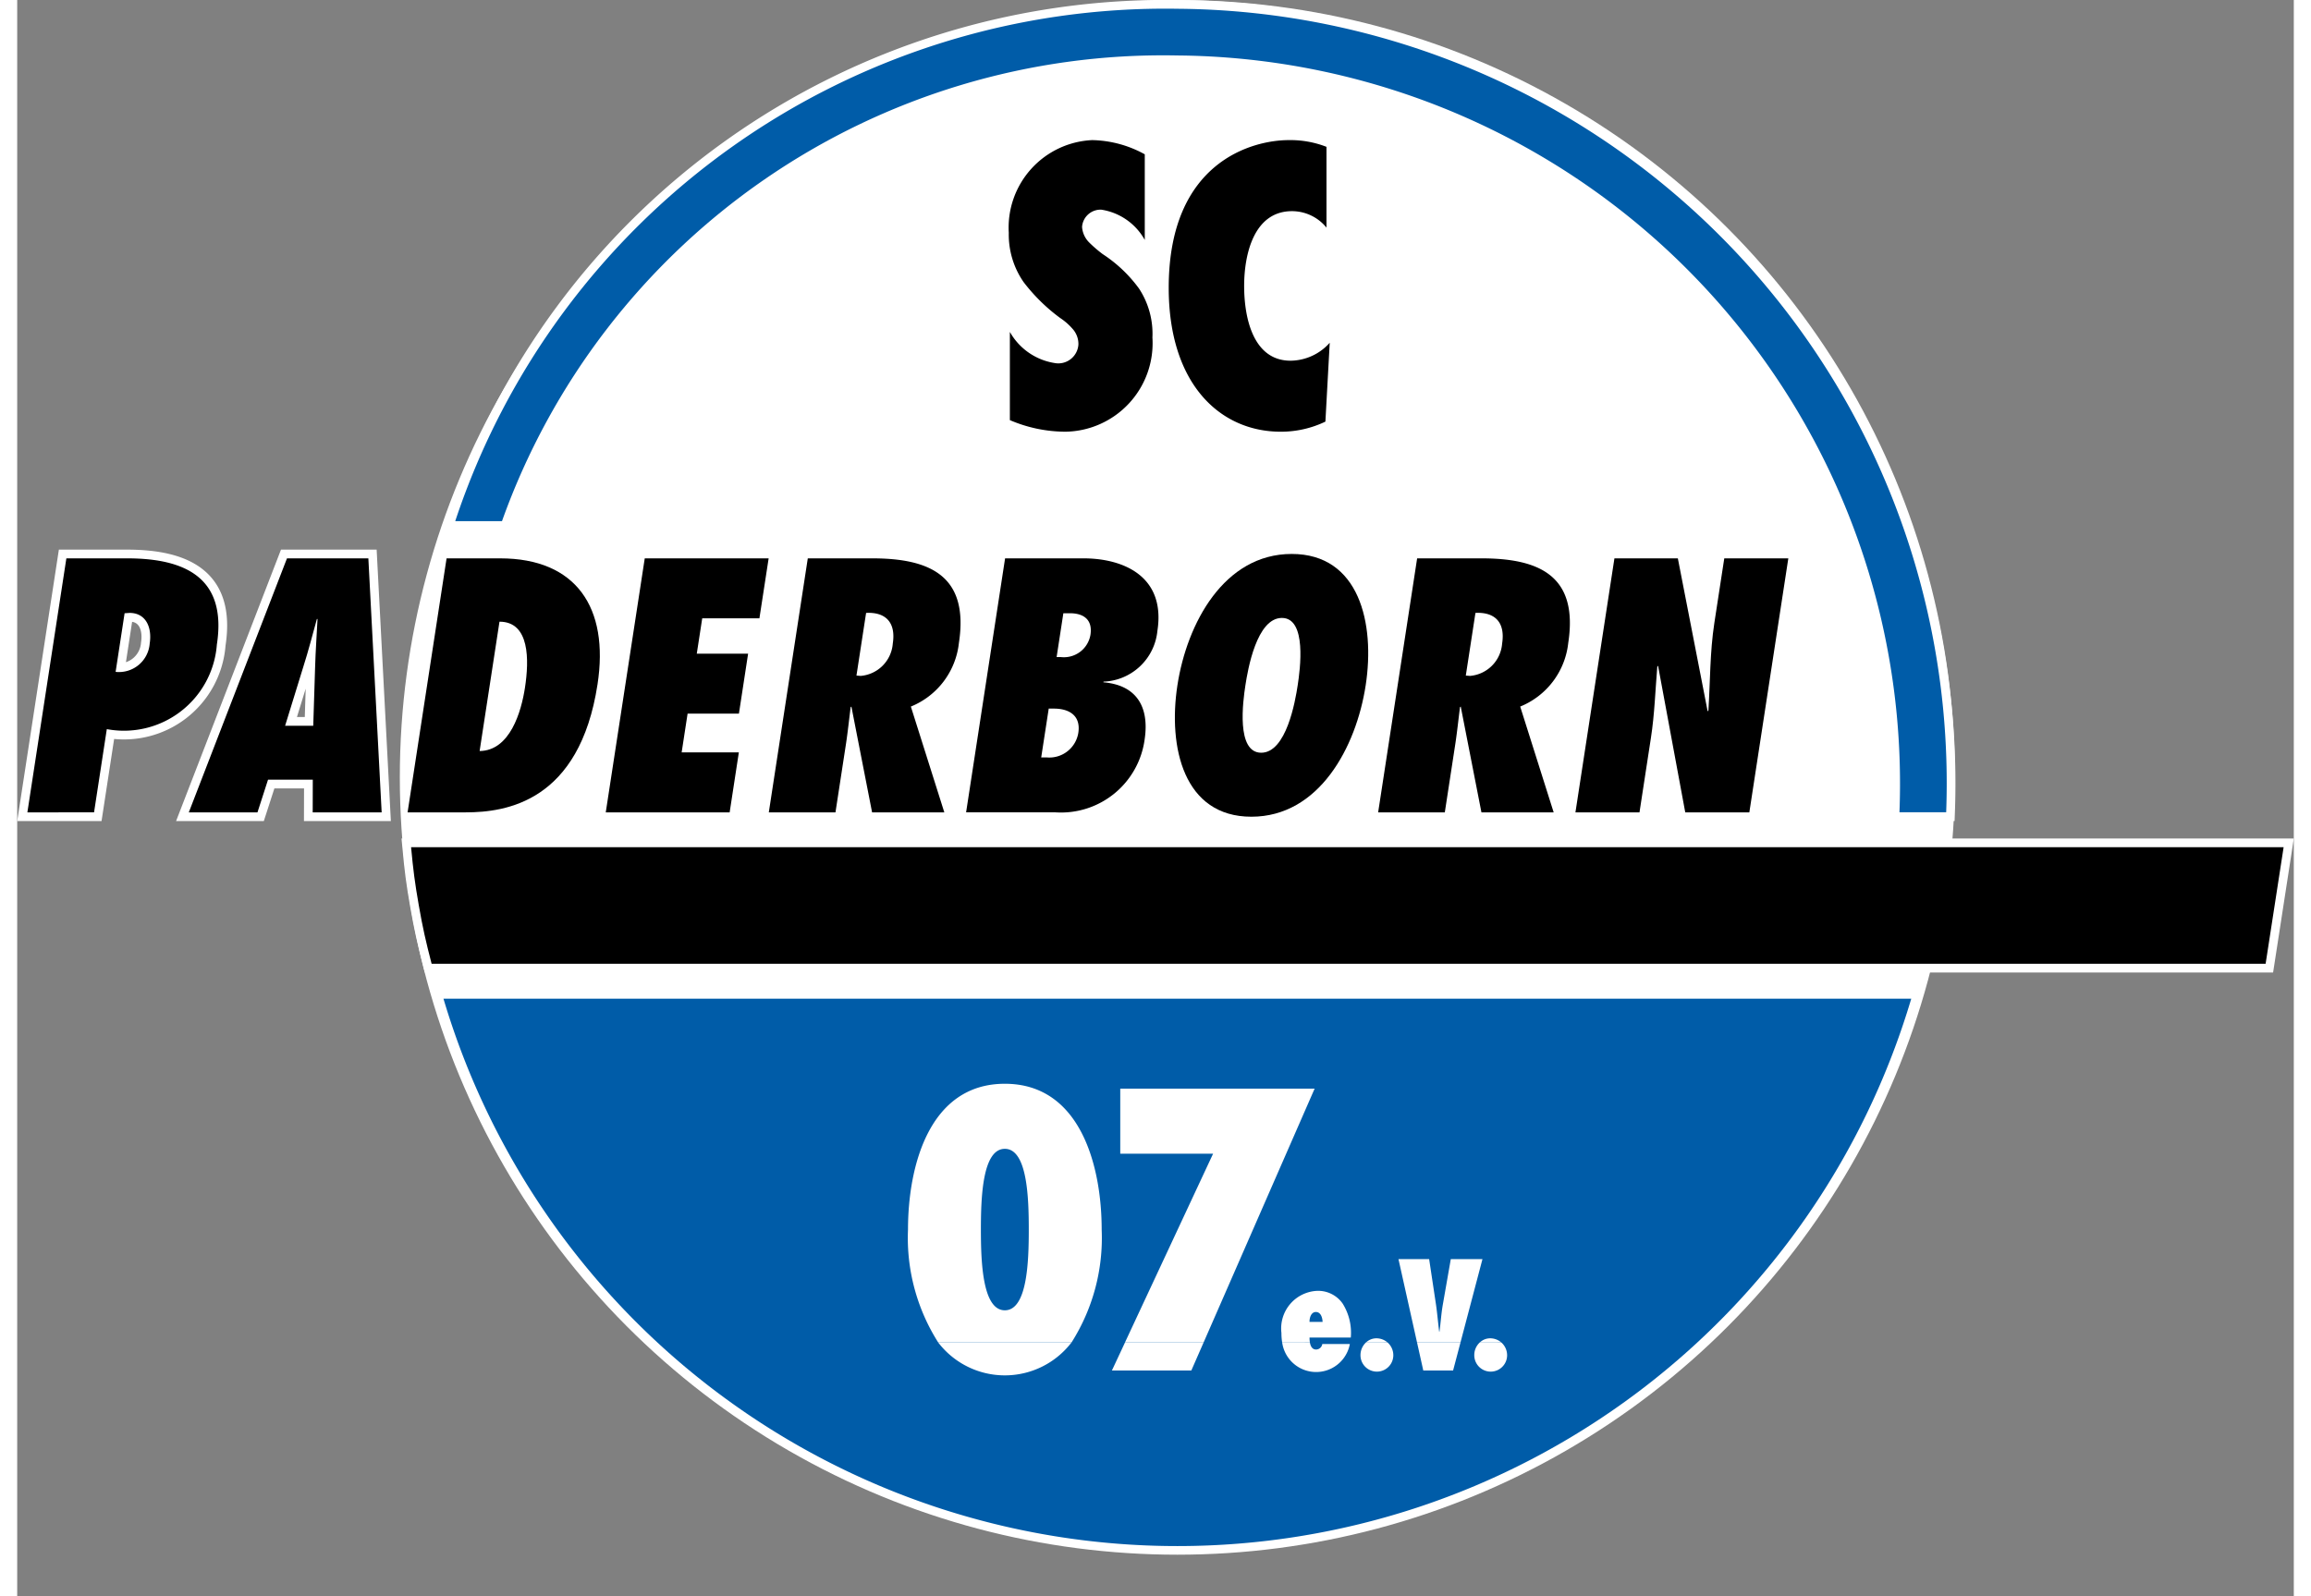
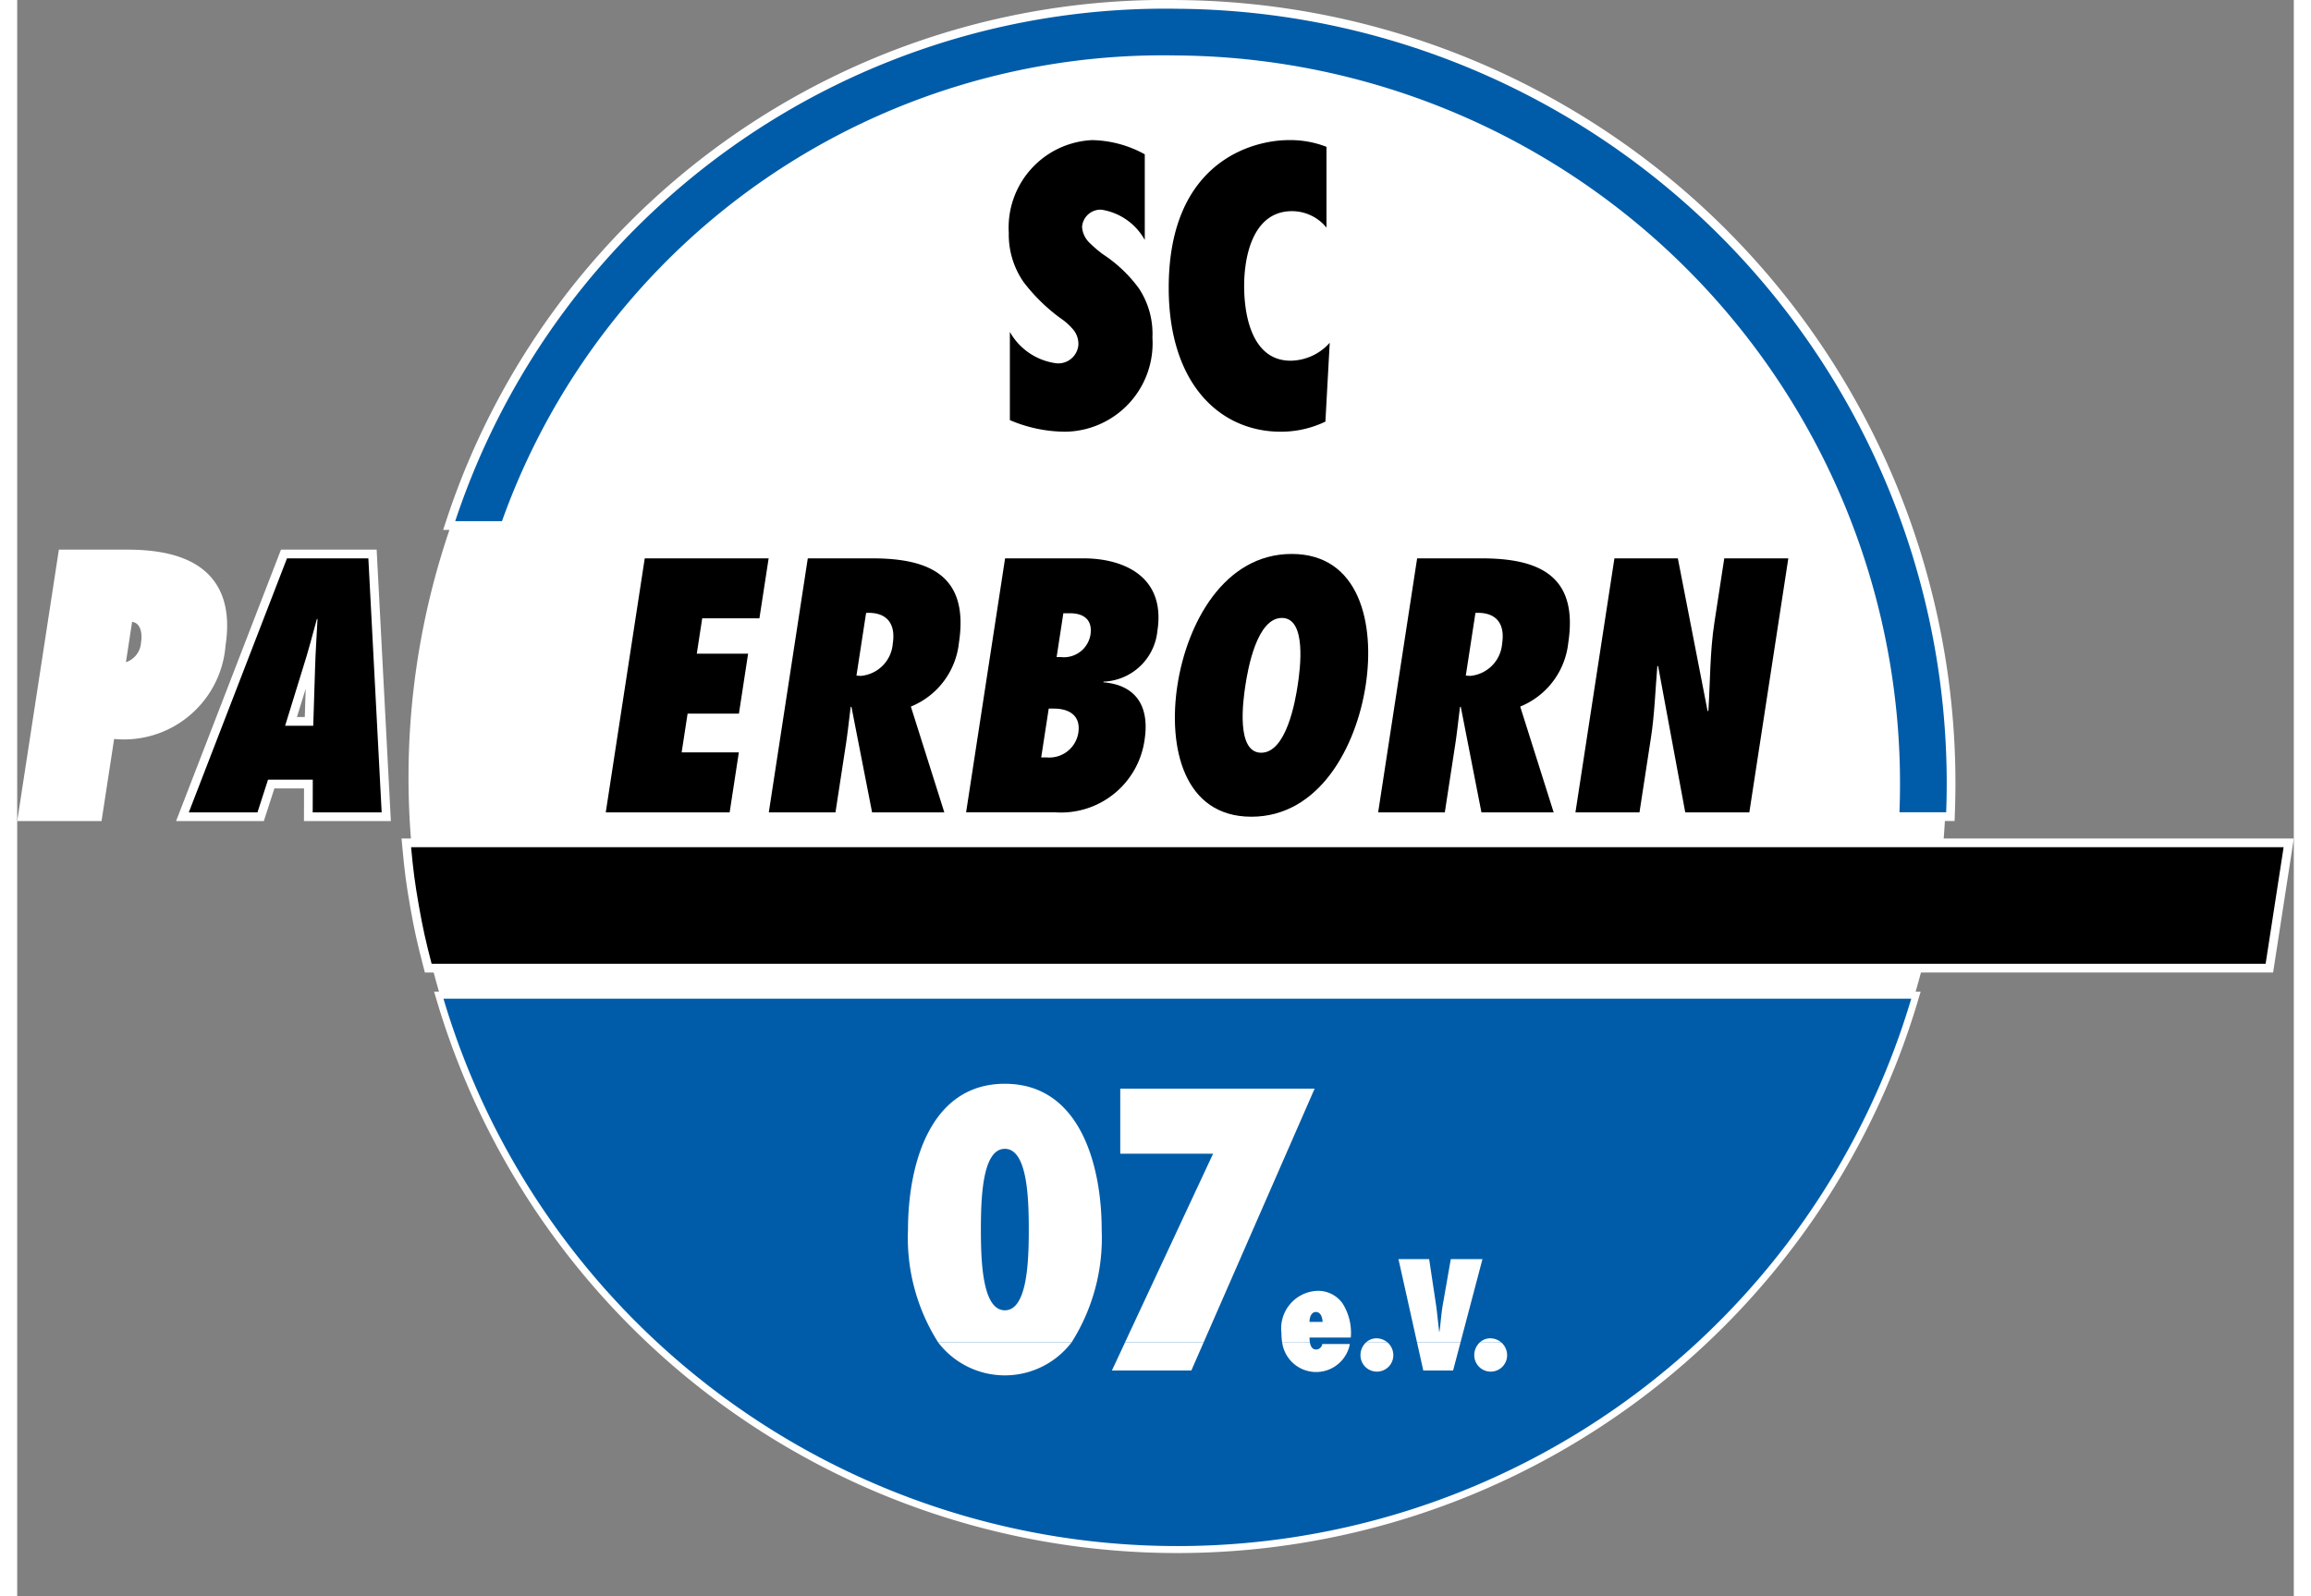
<svg xmlns="http://www.w3.org/2000/svg" height="262.851" viewBox="0 0 54.776 38.417" width="380.443">
  <rect x="0" y="0" width="54.776" height="38.417" fill="#808080" stroke="none" />
  <path d="m9.415 18.709a18.498 18.498 0 1 1 18.498 18.498 18.498 18.498 0 0 1 -18.498-18.498" fill="#fff" />
-   <circle cx="27.914" cy="18.709" fill="none" r="18.498" stroke="#fff" stroke-miterlimit="3.864" stroke-width=".42" />
  <path d="m11.664 12.543h-1.125a17.997 17.997 0 0 1 17.374-12.332 18.64 18.64 0 0 1 18.499 19.338h-1.124a17.526 17.526 0 0 0 -17.375-18.214 16.89 16.89 0 0 0 -16.249 11.208" fill="#fff" />
  <path d="m11.664 12.543h-1.125a17.997 17.997 0 0 1 17.374-12.332 18.64 18.64 0 0 1 18.499 19.338h-1.124a17.526 17.526 0 0 0 -17.375-18.214 16.89 16.89 0 0 0 -16.249 11.208z" fill="none" stroke="#fff" stroke-miterlimit="3.864" stroke-width=".42" />
  <path d="m9.971 23.195c-.141-.544-.212-.855-.309-1.409-.095-.541-.134-.849-.185-1.396h45.054l-.433 2.805z" fill="#fff" />
  <path d="m9.971 23.195c-.141-.544-.212-.855-.309-1.409-.095-.541-.134-.849-.185-1.396h45.054l-.433 2.805z" fill="none" stroke="#fff" stroke-miterlimit="3.864" stroke-width=".42" />
-   <path d="m10.256 24.035h35.316a18.421 18.421 0 0 1 -35.316 0" fill="#fff" />
  <path d="m10.256 24.035h35.316a18.421 18.421 0 0 1 -35.316 0z" fill="none" stroke="#fff" stroke-miterlimit="3.864" stroke-width=".336" />
  <path d="m3.188 15.489a.742.742 0 0 1 -.82.681l.216-1.411.12-.008c.393 0 .544.349.484.738m-1.339 4.062.307-2.003a2.242 2.242 0 0 0 2.648-2.035c.247-1.605-.758-2.075-2.158-2.075h-1.463l-.938 6.113z" fill="#fff" fill-rule="evenodd" />
  <path d="m3.188 15.489a.742.742 0 0 1 -.82.681l.216-1.411.12-.008c.393-0.0.544.349.484.738zm-1.339 4.062.307-2.003a2.242 2.242 0 0 0 2.648-2.035c.247-1.605-.758-2.075-2.158-2.075h-1.463l-.938 6.113z" fill="none" stroke="#fff" stroke-miterlimit="3.864" stroke-width=".42" />
  <path d="m6.446 17.467.438-1.419c.122-.381.221-.77.327-1.151h.015c-.019.381-.047.77-.058 1.151l-.045 1.419zm2.323 2.084-.32-6.113h-1.958l-2.362 6.113h1.652l.254-.786h1.077l-.002.786z" fill="#fff" fill-rule="evenodd" />
  <path d="m6.446 17.467.438-1.419c.122-.381.221-.77.327-1.151h.015c-.019.381-.047.77-.058 1.151l-.045 1.419zm2.323 2.084-.32-6.113h-1.958l-2.362 6.113h1.652l.254-.786h1.077l-.002.786z" fill="none" stroke="#fff" stroke-miterlimit="3.864" stroke-width=".42" />
  <path d="m11.604 14.962c.731 0 .715.924.613 1.589-.088.576-.358 1.516-1.091 1.524z" fill="#fff" fill-rule="evenodd" />
  <path d="m11.604 14.962c.731 0 .715.924.613 1.589-.088.576-.358 1.516-1.091 1.524z" fill="none" stroke="#fff" stroke-miterlimit="3.864" stroke-width=".42" />
-   <path d="m14.161 19.551h2.981l.221-1.443h-1.376l.143-.933h1.235l.221-1.443h-1.235l.131-.851h1.376l.222-1.443h-2.981z" fill="#fff" fill-rule="evenodd" />
  <path d="m14.161 19.551h2.981l.221-1.443h-1.376l.143-.933h1.235l.221-1.443h-1.235l.131-.851h1.376l.222-1.443h-2.981z" fill="none" stroke="#fff" stroke-miterlimit="3.864" stroke-width=".42" />
  <path d="m20.193 16.259.232-1.508c.444-.024.724.203.642.738a.846.846 0 0 1 -.773.778zm2.114 3.292-.805-2.546a1.87 1.87 0 0 0 1.156-1.532c.247-1.614-.695-2.035-2.087-2.035h-1.549l-.938 6.113h1.604l.25-1.63c.046-.3.077-.6.115-.9l.018-.016.498 2.546z" fill="#fff" fill-rule="evenodd" />
  <path d="m20.193 16.259.232-1.508c.444-.024.724.203.642.738a.846.846 0 0 1 -.773.778zm2.114 3.292-.805-2.546a1.87 1.87 0 0 0 1.156-1.532c.247-1.614-.695-2.035-2.087-2.035h-1.549l-.938 6.113h1.604l.25-1.63c.046-.3.077-.6.115-.9l.018-.016.498 2.546z" fill="none" stroke="#fff" stroke-miterlimit="3.864" stroke-width=".42" />
  <path d="m25.009 15.813.162-1.054h.157c.33 0 .551.154.495.519a.648.648 0 0 1 -.72.535zm-.371 2.416.181-1.175h.125c.37 0 .651.17.587.584a.706.706 0 0 1 -.759.591zm-1.807 1.322h2.155a2.03 2.03 0 0 0 2.139-1.743c.126-.819-.214-1.322-.99-1.387l.002-.016a1.355 1.355 0 0 0 1.297-1.224c.203-1.322-.834-1.743-1.777-1.743h-1.888z" fill="#fff" fill-rule="evenodd" />
  <path d="m25.009 15.813.162-1.054h.157c.33 0 .551.154.495.519a.648.648 0 0 1 -.72.535zm-.371 2.416.181-1.175h.125c.37 0 .651.17.587.584a.706.706 0 0 1 -.759.591zm-1.807 1.322h2.155a2.03 2.03 0 0 0 2.139-1.743c.126-.819-.214-1.322-.99-1.387l.002-.016a1.355 1.355 0 0 0 1.297-1.224c.203-1.322-.834-1.743-1.777-1.743h-1.888z" fill="none" stroke="#fff" stroke-miterlimit="3.864" stroke-width=".42" />
  <path d="m29.551 16.494c.058-.381.272-1.622.878-1.622.605 0 .439 1.241.38 1.622-.058.381-.272 1.622-.878 1.622s-.439-1.241-.38-1.622m-1.636 0c-.229 1.492.152 3.162 1.78 3.162s2.521-1.67 2.75-3.162-.152-3.162-1.78-3.162-2.521 1.67-2.75 3.162" fill="#fff" fill-rule="evenodd" />
  <path d="m29.551 16.494c.058-.381.272-1.622.878-1.622.605 0 .439 1.241.38 1.622-.058.381-.272 1.622-.878 1.622s-.439-1.241-.38-1.622zm-1.636 0c-.229 1.492.152 3.162 1.78 3.162s2.521-1.67 2.75-3.162-.152-3.162-1.78-3.162-2.521 1.67-2.75 3.162z" fill="none" stroke="#fff" stroke-miterlimit="3.864" stroke-width=".42" />
  <path d="m34.854 16.259.232-1.508c.444-.024.724.203.642.738a.846.846 0 0 1 -.773.778zm2.114 3.292-.805-2.546a1.87 1.87 0 0 0 1.156-1.532c.247-1.614-.695-2.035-2.087-2.035h-1.549l-.938 6.113h1.604l.25-1.63c.046-.3.077-.6.115-.9l.018-.016.498 2.546z" fill="#fff" fill-rule="evenodd" />
  <path d="m34.854 16.259.232-1.508c.444-.024.724.203.642.738a.846.846 0 0 1 -.773.778zm2.114 3.292-.805-2.546a1.87 1.87 0 0 0 1.156-1.532c.247-1.614-.695-2.035-2.087-2.035h-1.549l-.938 6.113h1.604l.25-1.63c.046-.3.077-.6.115-.9l.018-.016.498 2.546z" fill="none" stroke="#fff" stroke-miterlimit="3.864" stroke-width=".42" />
  <path d="m37.492 19.551h1.541l.275-1.792c.089-.575.105-1.143.154-1.719l.018-.016.654 3.527h1.542l.938-6.113h-1.541l-.239 1.556c-.108.706-.098 1.403-.143 2.108l-.018.017-.717-3.681h-1.526z" fill="#fff" fill-rule="evenodd" />
  <path d="m37.492 19.551h1.541l.275-1.792c.089-.575.105-1.143.154-1.719l.018-.016.654 3.527h1.542l.938-6.113h-1.541l-.239 1.556c-.108.706-.098 1.403-.143 2.108l-.018.017-.717-3.681h-1.526z" fill="none" stroke="#fff" stroke-miterlimit="3.864" stroke-width=".42" />
  <path d="m10.256 24.035h35.316a18.421 18.421 0 0 1 -35.316 0" fill="#005ca8" />
  <path d="m9.971 23.195c-.141-.544-.212-.855-.309-1.409-.095-.541-.134-.849-.185-1.396h45.054l-.433 2.805z" />
  <g fill-rule="evenodd">
-     <path d="m3.188 15.489a.742.742 0 0 1 -.82.681l.216-1.411.12-.008c.393 0 .544.349.484.738m-1.339 4.062.307-2.003a2.242 2.242 0 0 0 2.648-2.035c.247-1.605-.758-2.075-2.158-2.075h-1.463l-.938 6.113z" />
    <path d="m6.446 17.467.438-1.419c.122-.381.221-.77.327-1.151h.015c-.019.381-.047.77-.058 1.151l-.045 1.419zm2.323 2.084-.32-6.113h-1.958l-2.362 6.113h1.652l.254-.786h1.077l-.002.786z" />
-     <path d="m11.604 14.962c.731 0 .715.924.613 1.589-.088.576-.359 1.516-1.091 1.524zm-2.211 4.589h1.4c.975 0 2.737-.259 3.17-3.081.284-1.849-.517-3.032-2.342-3.032h-1.29z" />
    <path d="m14.161 19.551h2.981l.221-1.443h-1.376l.143-.933h1.235l.221-1.443h-1.235l.131-.851h1.376l.222-1.443h-2.981z" />
    <path d="m20.193 16.259.232-1.508c.444-.024.724.203.642.738a.846.846 0 0 1 -.773.778zm2.114 3.292-.805-2.546a1.87 1.87 0 0 0 1.156-1.532c.247-1.614-.695-2.035-2.087-2.035h-1.549l-.938 6.113h1.604l.25-1.63c.046-.3.077-.6.115-.9l.018-.016.498 2.546z" />
    <path d="m25.009 15.813.162-1.054h.157c.33 0 .551.154.495.519a.648.648 0 0 1 -.72.535zm-.371 2.416.181-1.175h.125c.37 0 .651.17.587.584a.706.706 0 0 1 -.759.591zm-1.807 1.322h2.155a2.03 2.03 0 0 0 2.139-1.743c.126-.819-.214-1.322-.99-1.387l.002-.016a1.355 1.355 0 0 0 1.297-1.224c.203-1.322-.834-1.743-1.777-1.743h-1.888z" />
    <path d="m29.551 16.494c.058-.381.272-1.622.878-1.622.605 0 .439 1.241.38 1.622-.058.381-.272 1.622-.878 1.622s-.439-1.241-.38-1.622m-1.636 0c-.229 1.492.152 3.162 1.78 3.162s2.521-1.67 2.75-3.162-.152-3.162-1.78-3.162-2.521 1.67-2.75 3.162" />
    <path d="m34.854 16.259.232-1.508c.444-.024.724.203.642.738a.846.846 0 0 1 -.773.778zm2.114 3.292-.805-2.546a1.87 1.87 0 0 0 1.156-1.532c.247-1.614-.695-2.035-2.087-2.035h-1.549l-.938 6.113h1.604l.25-1.63c.046-.3.077-.6.115-.9l.018-.016.498 2.546z" />
    <path d="m37.492 19.551h1.541l.275-1.792c.089-.575.105-1.143.154-1.719l.018-.016.654 3.527h1.542l.938-6.113h-1.541l-.239 1.556c-.108.706-.098 1.403-.143 2.108l-.018.017-.717-3.681h-1.526z" />
    <path d="m31.502 3.534a2.387 2.387 0 0 0 -.908-.162c-.864 0-2.888.513-2.888 3.554 0 2.321 1.239 3.464 2.696 3.464a2.469 2.469 0 0 0 1.074-.243l.104-1.898a1.277 1.277 0 0 1 -.942.432c-.89 0-1.117-1.008-1.117-1.8 0-.747.227-1.799 1.152-1.799a1.071 1.071 0 0 1 .829.396zm-7.618 6.577a3.415 3.415 0 0 0 1.335.279 2.13 2.13 0 0 0 2.095-2.267 1.978 1.978 0 0 0 -.323-1.179 3.324 3.324 0 0 0 -.873-.828 3.072 3.072 0 0 1 -.323-.278.584.584 0 0 1 -.174-.378.447.447 0 0 1 .462-.414 1.445 1.445 0 0 1 1.047.729v-2.061a2.719 2.719 0 0 0 -1.265-.342 2.107 2.107 0 0 0 -2.007 2.232 2.002 2.002 0 0 0 .358 1.187 4.336 4.336 0 0 0 .881.864 1.454 1.454 0 0 1 .297.261.541.541 0 0 1 .139.378.485.485 0 0 1 -.523.45 1.503 1.503 0 0 1 -1.126-.756z" />
    <path d="m35.189 32.31a.414.414 0 0 0 -.131.301.395.395 0 1 0 .79.01.411.411 0 0 0 -.137-.31zm-1.508 0 .15.674h.717l.178-.674zm-1.23 0a.418.418 0 0 0 -.131.301.395.395 0 1 0 .79.01.408.408 0 0 0 -.137-.31zm-2.015 0a.825.825 0 0 0 1.628.037h-.663a.153.153 0 0 1 -.148.132c-.096 0-.135-.082-.15-.169zm-3.782 0-.315.674h1.911l.295-.674zm-4.494 0a2.02 2.02 0 0 0 3.207-.001z" fill="#fff" />
    <path d="m31.094 31.814c-.003-.096.038-.238.152-.238.12 0 .158.135.162.238zm-7.331-4.165c.541 0 .576 1.178.576 1.943s-.035 1.943-.576 1.943-.576-1.178-.576-1.943.035-1.943.576-1.943m11.947 4.661a.412.412 0 0 0 -.273-.101.364.364 0 0 0 -.248.102zm-.984 0 .529-2.007h-.762l-.193 1.102c-.038.217-.049.43-.08.647h-.006c-.028-.217-.045-.43-.076-.647l-.166-1.102h-.738l.447 2.007zm-1.754 0a.41.41 0 0 0 -.273-.101.364.364 0 0 0 -.248.102zm-1.869 0a.716.716 0 0 1 -.009-.119h.993a1.324 1.324 0 0 0 -.196-.818.719.719 0 0 0 -.614-.306.906.906 0 0 0 -.859 1.014 1.421 1.421 0 0 0 .018.23zm-2.558 0 2.672-6.11h-4.677v1.566h2.234l-2.121 4.544zm-3.178 0a4.698 4.698 0 0 0 .726-2.718c0-1.502-.497-3.509-2.33-3.509-1.832 0-2.33 2.007-2.33 3.509a4.693 4.693 0 0 0 .727 2.717z" fill="#fff" />
  </g>
  <path d="m11.664 12.543h-1.125a17.997 17.997 0 0 1 17.374-12.332 18.64 18.64 0 0 1 18.499 19.338h-1.124a17.526 17.526 0 0 0 -17.375-18.214 16.89 16.89 0 0 0 -16.249 11.208" fill="#005ca8" />
</svg>